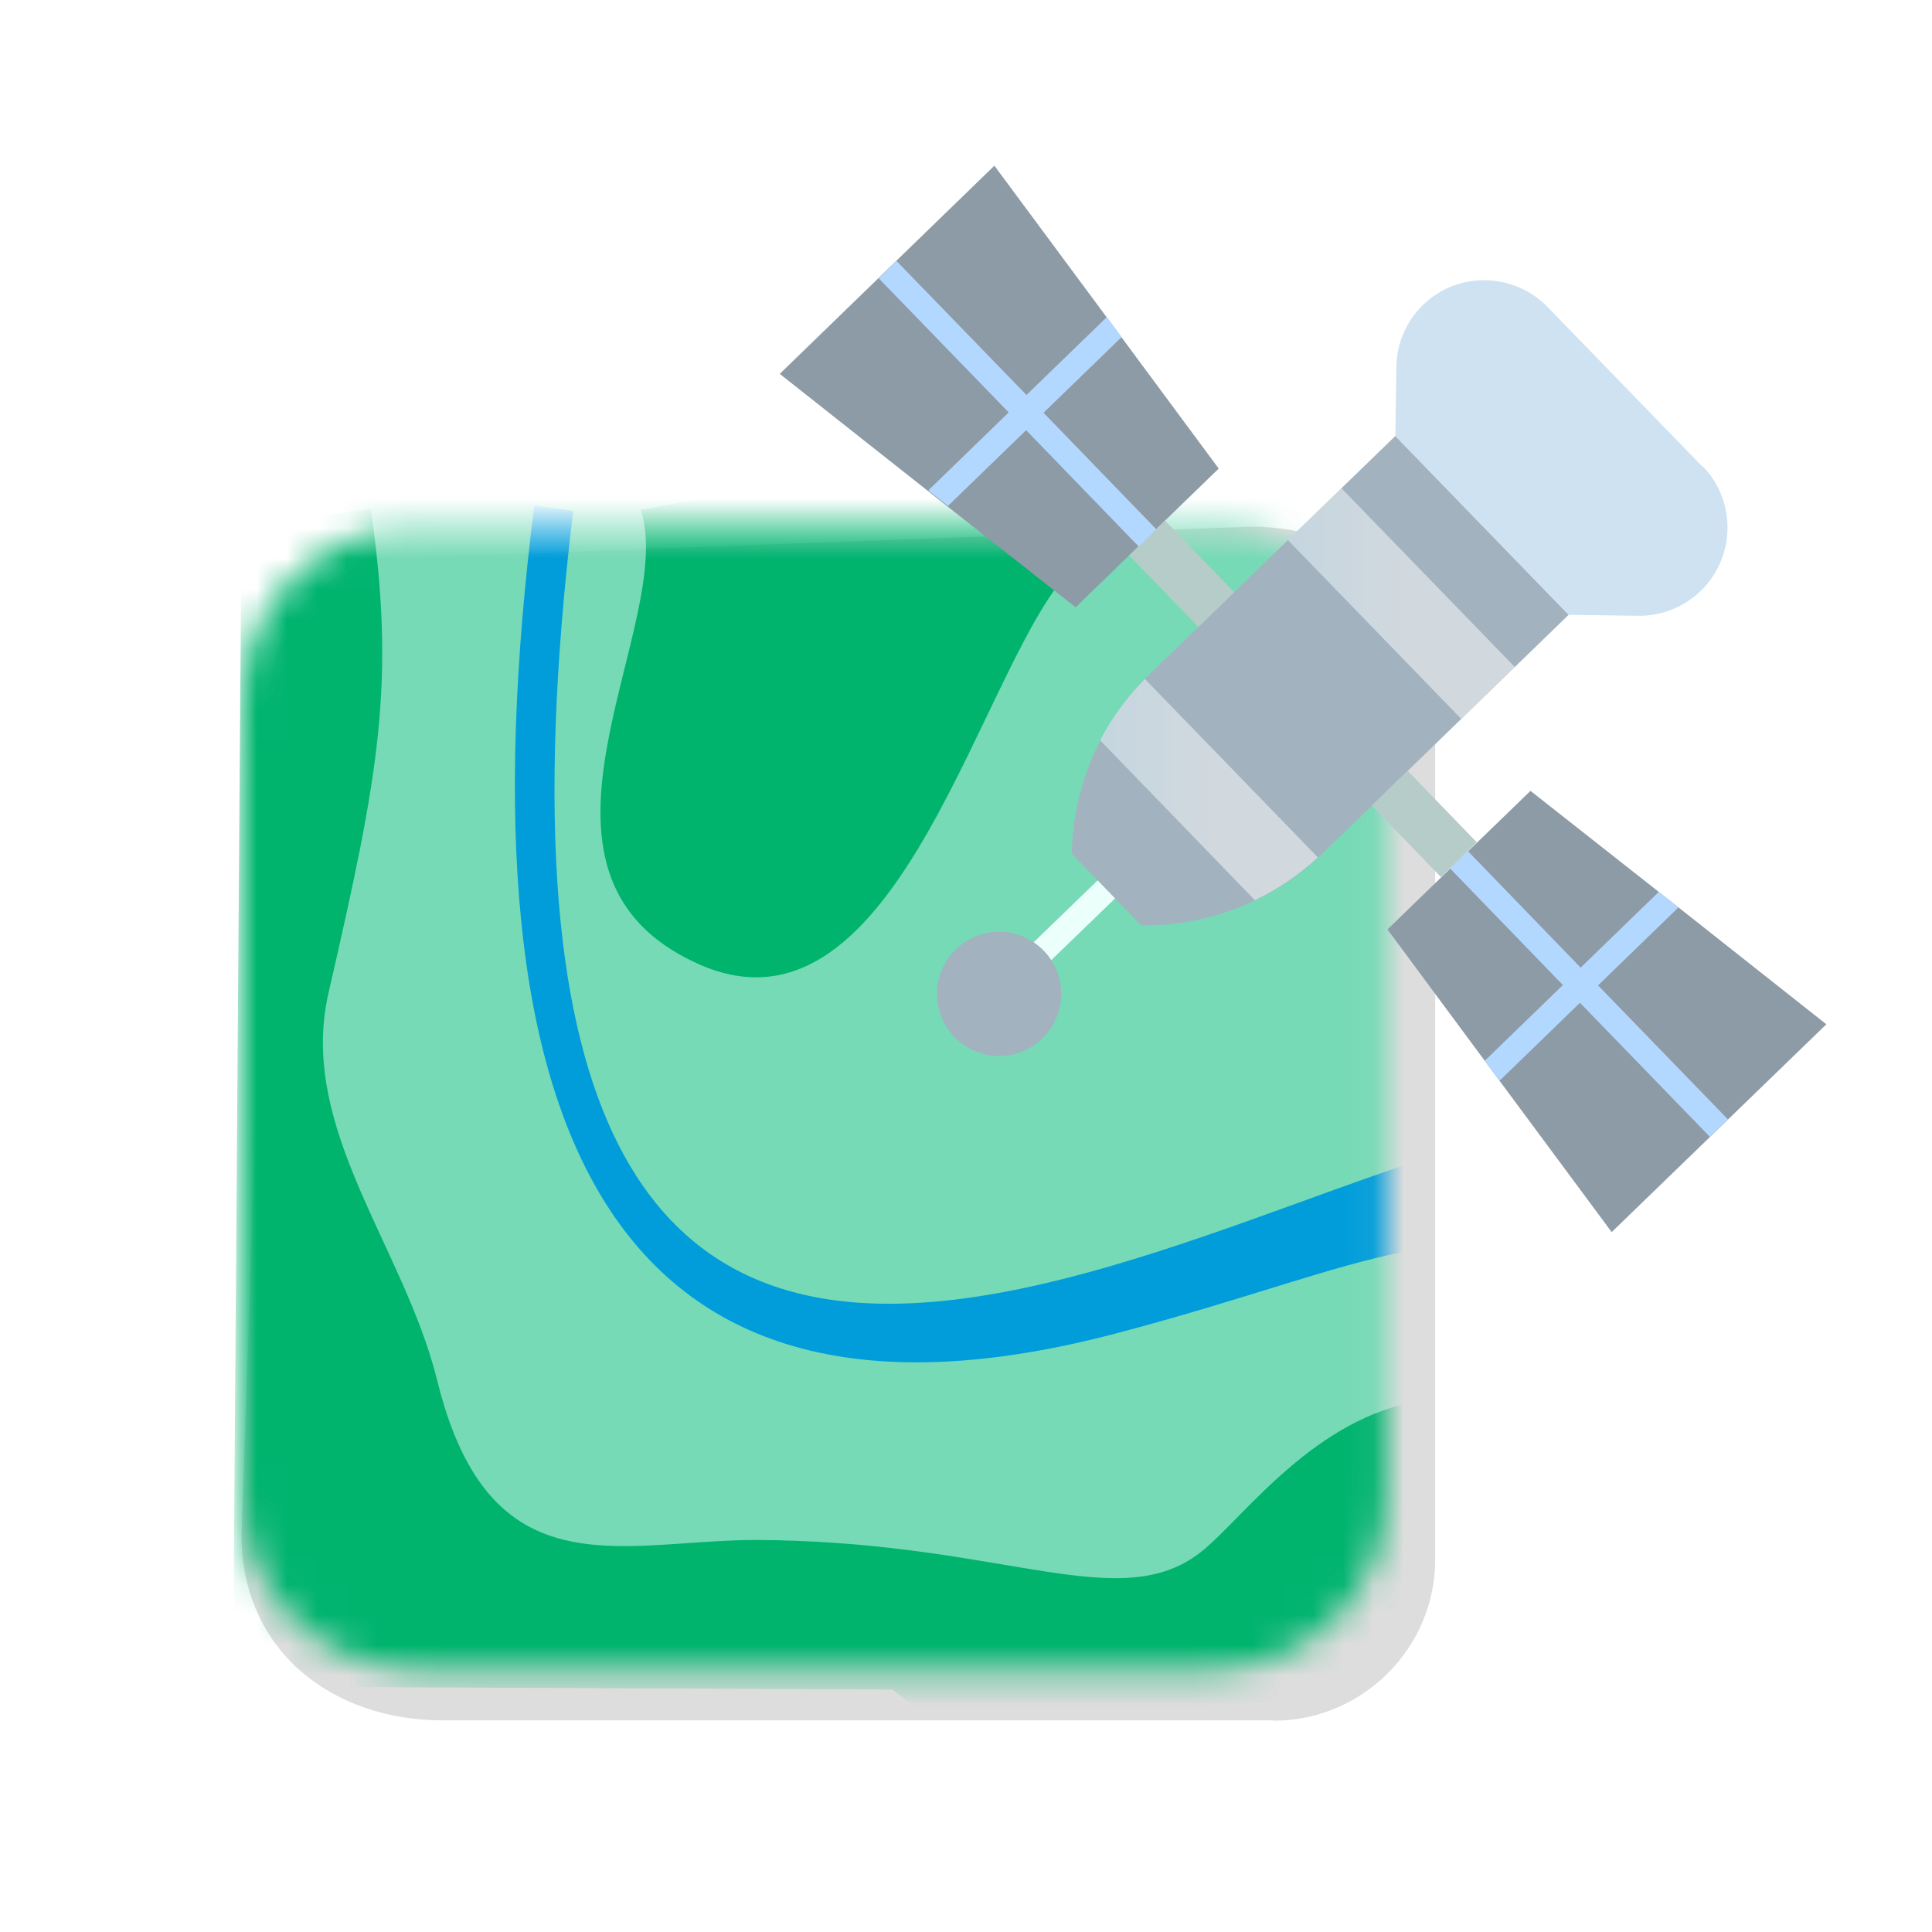
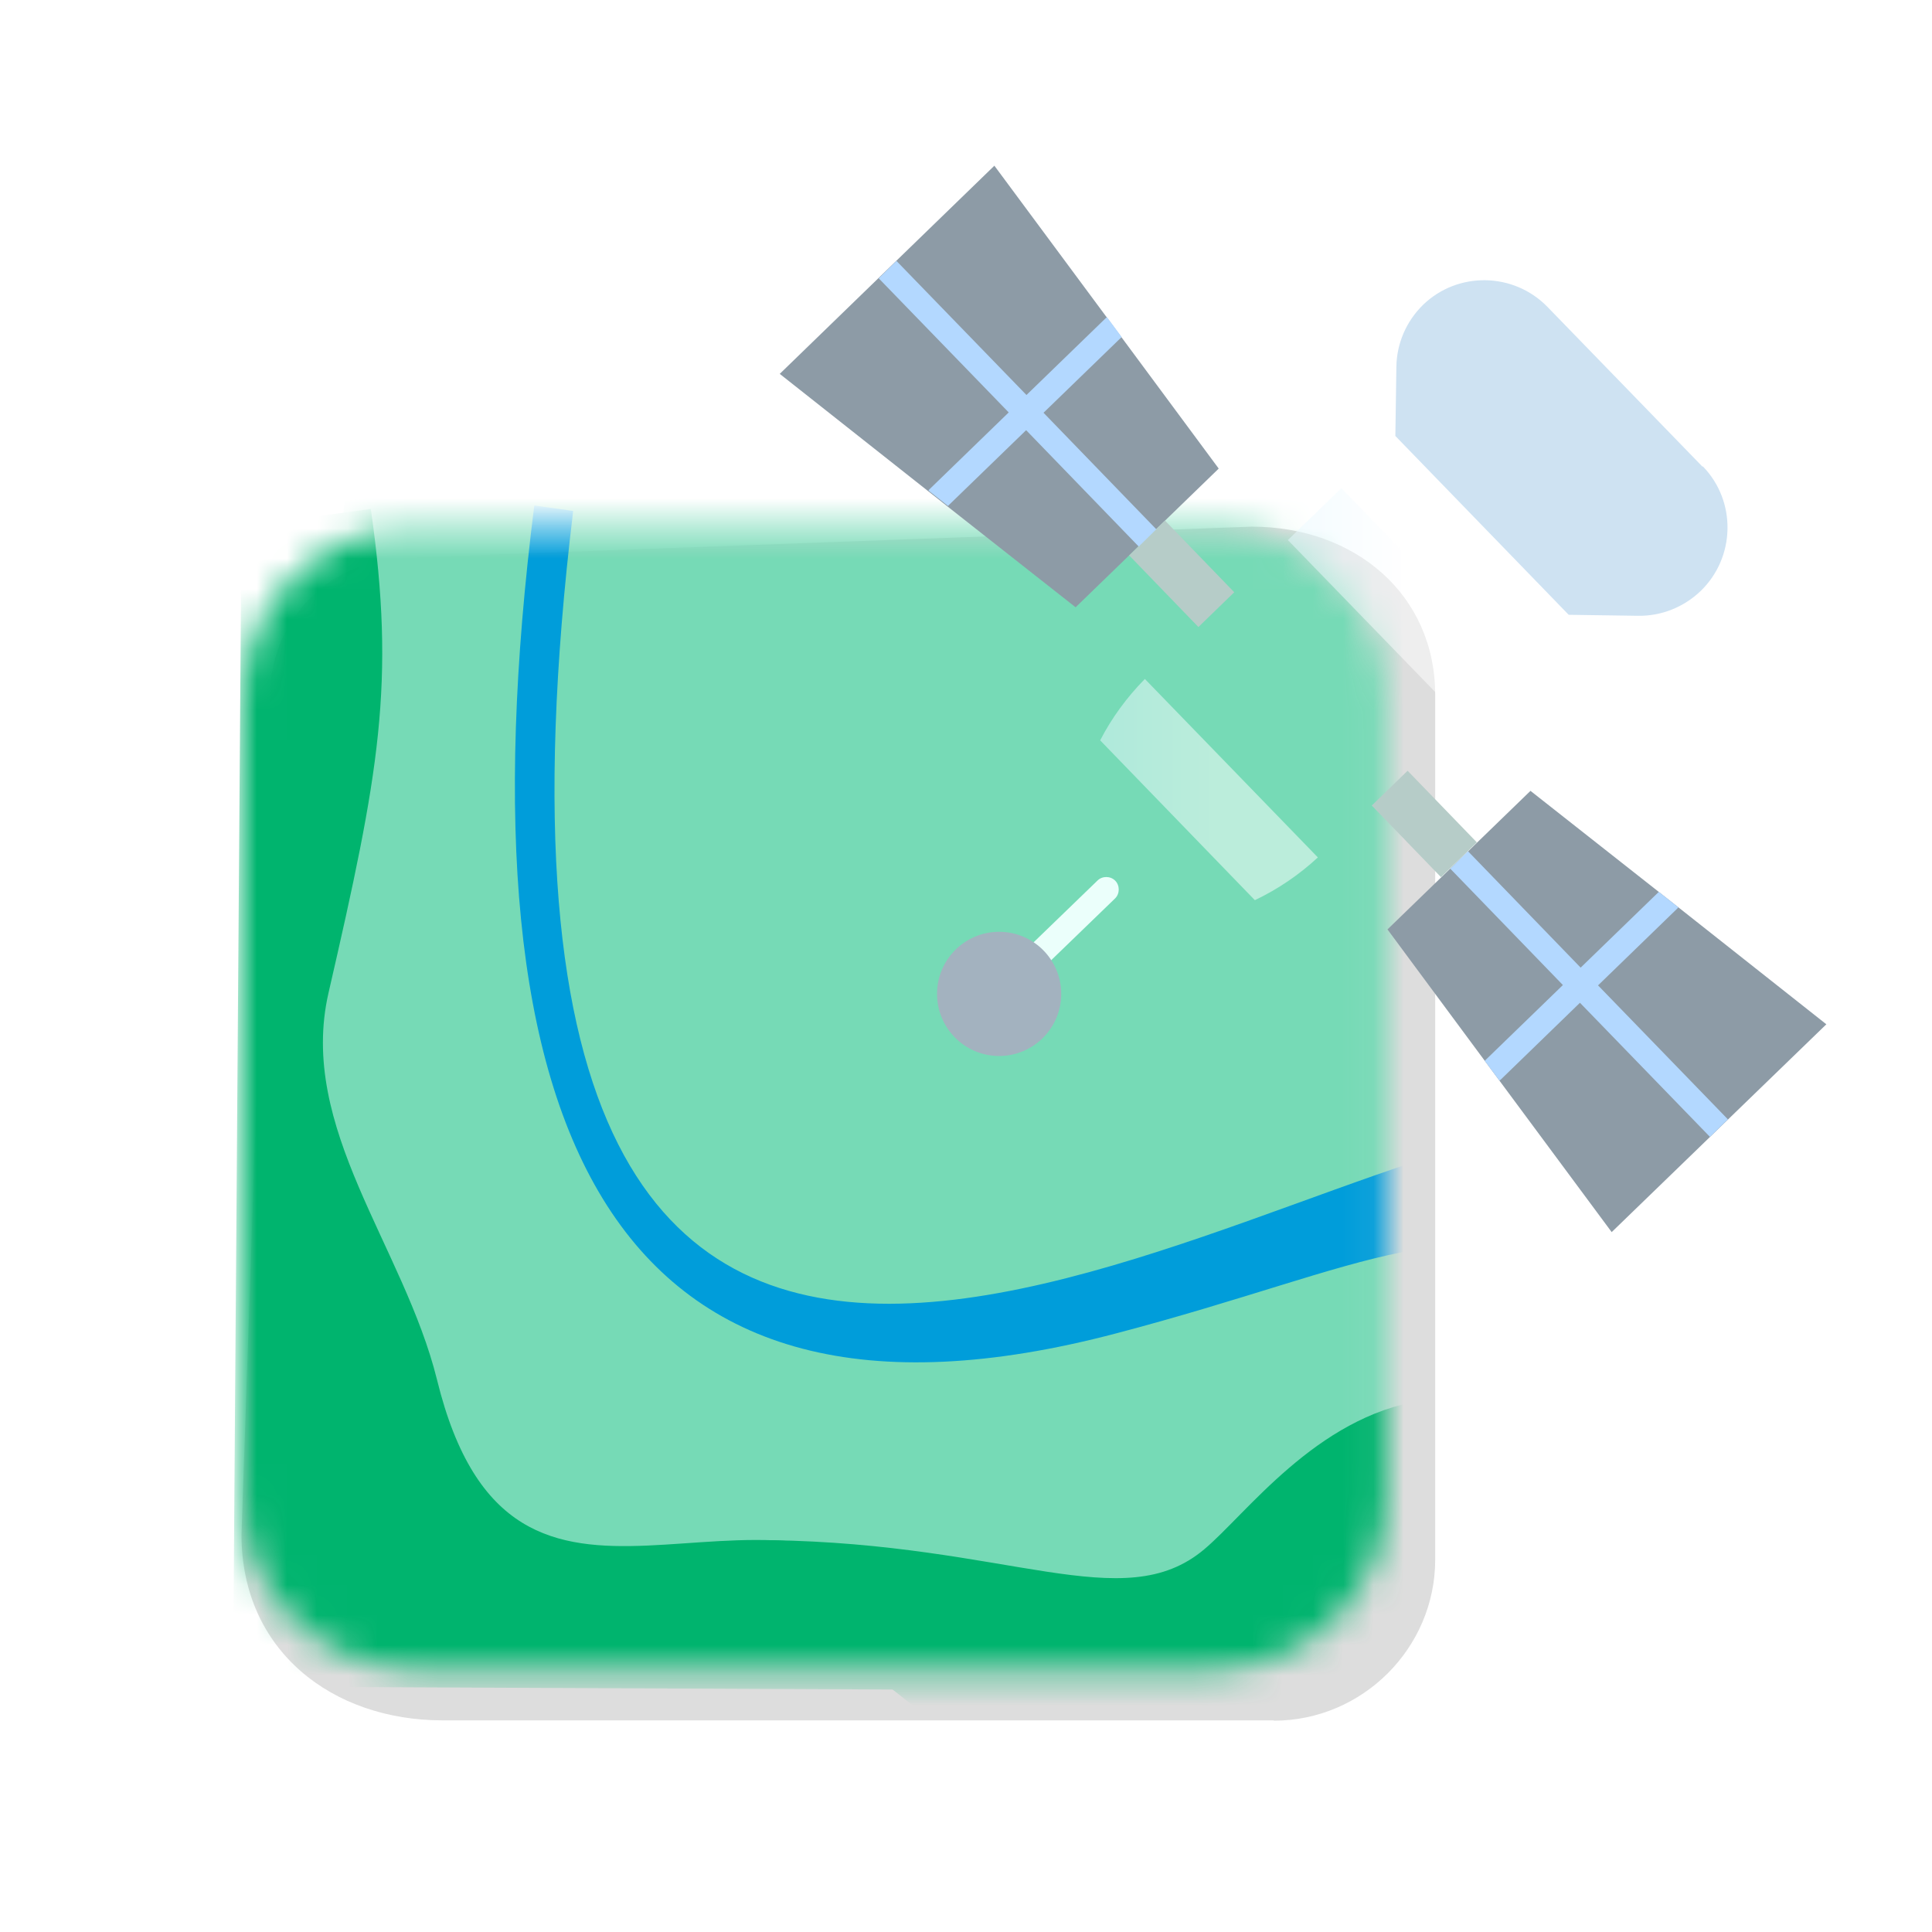
<svg xmlns="http://www.w3.org/2000/svg" width="64" height="64" viewBox="0 0 64 64" fill="none">
  <path d="M42.196 56.989H14.658C11.018 56.989 8 54.694 8 50.839L8.95 23.008C8.95 20.51 10.996 18.475 13.494 18.475L41.461 17.446C44.875 17.446 47.543 19.685 47.543 23.019V51.665C47.543 54.592 45.135 57 42.196 57V56.989Z" fill="#DDDDDD" />
  <mask id="mask0_604_312" style="mask-type:luminance" maskUnits="userSpaceOnUse" x="8" y="17" width="38" height="39">
    <path d="M40.161 17.446H13.777C10.586 17.446 8 20.033 8 23.223V49.528C8 52.718 10.586 55.305 13.777 55.305H40.161C43.351 55.305 45.937 52.718 45.937 49.528V23.223C45.937 20.033 43.351 17.446 40.161 17.446Z" fill="white" />
  </mask>
  <g mask="url(#mask0_604_312)">
    <path d="M49.509 55.779L7.83 55.599L11.414 16.587L50.199 13.117L49.509 55.779Z" fill="#76DAB6" />
    <path d="M18.988 16.926L17.699 16.745C15.065 37.647 20.344 48.556 36.973 44.17C45.372 41.965 48.424 39.727 53.274 42.587L51.488 37.365C41.133 38.291 13.935 58.786 18.988 16.915V16.926Z" fill="#009DDA" />
    <path d="M33.028 55.983L7.717 55.87L8 17.446L12.284 16.859C13.11 22.646 12.556 25.619 10.883 32.888C9.854 37.365 13.381 41.287 14.477 45.707C17.009 56.028 25.07 47.561 30.97 53.112C31.705 53.801 32.451 54.728 33.028 55.972V55.983Z" fill="#00B46E" />
-     <path d="M35.593 18.758C32.541 21.629 29.862 34.934 23.147 31.939C16.376 28.92 22.469 20.691 21.226 16.892L41.653 13.105L41.562 14.315C39.81 14.88 37.052 17.378 35.593 18.746V18.758Z" fill="#00B46E" />
    <path d="M48.322 54.841C47.791 54.886 45.869 55.101 43.36 56.243C40.534 57.531 37.922 60.222 37.911 60.222C36.159 62.019 22.594 50.975 25.51 51.02C33.435 51.133 37.199 53.586 39.889 51.325C41.28 50.161 43.597 46.939 47.09 46.397L48.311 54.841H48.322Z" fill="#00B46E" />
  </g>
  <g filter="url(#filter0_d_604_312)">
    <path d="M33.48 31.553C33.322 31.395 33.322 31.124 33.48 30.966L35.853 28.672C36.011 28.513 36.282 28.513 36.441 28.672C36.599 28.83 36.599 29.101 36.441 29.259L34.068 31.553C33.909 31.712 33.638 31.712 33.48 31.553Z" fill="#EBFFFB" />
-     <path d="M37.301 30.152L35.006 27.779C35.04 25.54 35.967 23.404 37.572 21.844L45.723 13.942L51.465 19.865L43.315 27.767C41.71 29.327 39.539 30.186 37.301 30.152Z" fill="#A3B2BF" />
    <path opacity="0.5" d="M43.936 15.672L49.679 21.595L47.904 23.313L42.162 17.39L43.936 15.672Z" fill="url(#paint0_linear_604_312)" />
    <path opacity="0.5" d="M41.076 29.316C41.834 28.954 42.535 28.479 43.156 27.903L37.425 21.991C36.826 22.601 36.329 23.279 35.944 24.025L41.065 29.316H41.076Z" fill="url(#paint1_linear_604_312)" />
    <path d="M55.897 14.959L53.331 12.314L50.764 9.669C49.645 8.516 47.791 8.482 46.638 9.601C46.084 10.144 45.768 10.879 45.757 11.647L45.723 13.942L51.465 19.866L53.76 19.899C54.529 19.911 55.275 19.617 55.84 19.074C56.993 17.955 57.027 16.101 55.908 14.948L55.897 14.959Z" fill="#CEE2F2" />
    <path d="M39.867 15.027L35.131 19.617L30.88 16.271L30.236 15.762L25.33 11.885L32.44 4.989L36.159 10.008L36.645 10.664L39.867 15.016V15.027Z" fill="#8D9BA6" />
    <path d="M60 33.431L52.889 40.315L49.17 35.296L48.684 34.64L45.462 30.288L50.199 25.698L54.449 29.045L55.094 29.553L60 33.431Z" fill="#8D9BA6" />
    <path d="M38.092 16.745L40.386 19.119L39.199 20.271L36.905 17.898" fill="#B6CCC8" />
    <path d="M47.236 28.558L44.942 26.184L46.129 25.032L48.423 27.405" fill="#B6CCC8" />
    <path d="M32.597 34.481C33.733 34.481 34.654 33.56 34.654 32.424C34.654 31.288 33.733 30.367 32.597 30.367C31.462 30.367 30.541 31.288 30.541 32.424C30.541 33.56 31.462 34.481 32.597 34.481Z" fill="#A3B2BF" />
    <path d="M37.799 17.028L34.068 13.173L36.657 10.664L36.171 10.008C36.171 10.008 36.137 10.031 36.126 10.042L33.503 12.585L29.196 8.143L28.608 8.719L32.915 13.162L30.293 15.705C30.293 15.705 30.259 15.739 30.259 15.751L30.903 16.259L33.492 13.75L37.222 17.605L37.81 17.028H37.799Z" fill="#B3D8FF" />
    <path d="M56.744 36.585L52.437 32.142L55.06 29.599C55.06 29.599 55.094 29.565 55.094 29.553L54.449 29.045L51.861 31.554L48.13 27.699L47.542 28.276L51.273 32.131L48.684 34.64L49.17 35.296C49.17 35.296 49.204 35.273 49.215 35.262L51.838 32.718L56.145 37.161L56.733 36.585H56.744Z" fill="#B3D8FF" />
  </g>
  <defs>
    <filter id="filter0_d_604_312" x="25.33" y="4.989" width="35.17" height="35.826" filterUnits="userSpaceOnUse" color-interpolation-filters="sRGB">
      <feFlood flood-opacity="0" result="BackgroundImageFix" />
      <feColorMatrix in="SourceAlpha" type="matrix" values="0 0 0 0 0 0 0 0 0 0 0 0 0 0 0 0 0 0 127 0" result="hardAlpha" />
      <feOffset dx="0.5" dy="0.5" />
      <feColorMatrix type="matrix" values="0 0 0 0 0 0 0 0 0 0 0 0 0 0 0 0 0 0 0.45 0" />
      <feBlend mode="normal" in2="BackgroundImageFix" result="effect1_dropShadow_604_312" />
      <feBlend mode="normal" in="SourceGraphic" in2="effect1_dropShadow_604_312" result="shape" />
    </filter>
    <linearGradient id="paint0_linear_604_312" x1="42.162" y1="19.492" x2="49.679" y2="19.492" gradientUnits="userSpaceOnUse">
      <stop stop-color="#E8F9FF" />
      <stop offset="0.5" stop-color="white" />
      <stop offset="0.54" stop-color="white" />
      <stop offset="1" stop-color="white" />
    </linearGradient>
    <linearGradient id="paint1_linear_604_312" x1="35.956" y1="25.653" x2="43.156" y2="25.653" gradientUnits="userSpaceOnUse">
      <stop stop-color="#E8F9FF" />
      <stop offset="0.5" stop-color="white" />
      <stop offset="0.54" stop-color="white" />
      <stop offset="1" stop-color="white" />
    </linearGradient>
  </defs>
</svg>